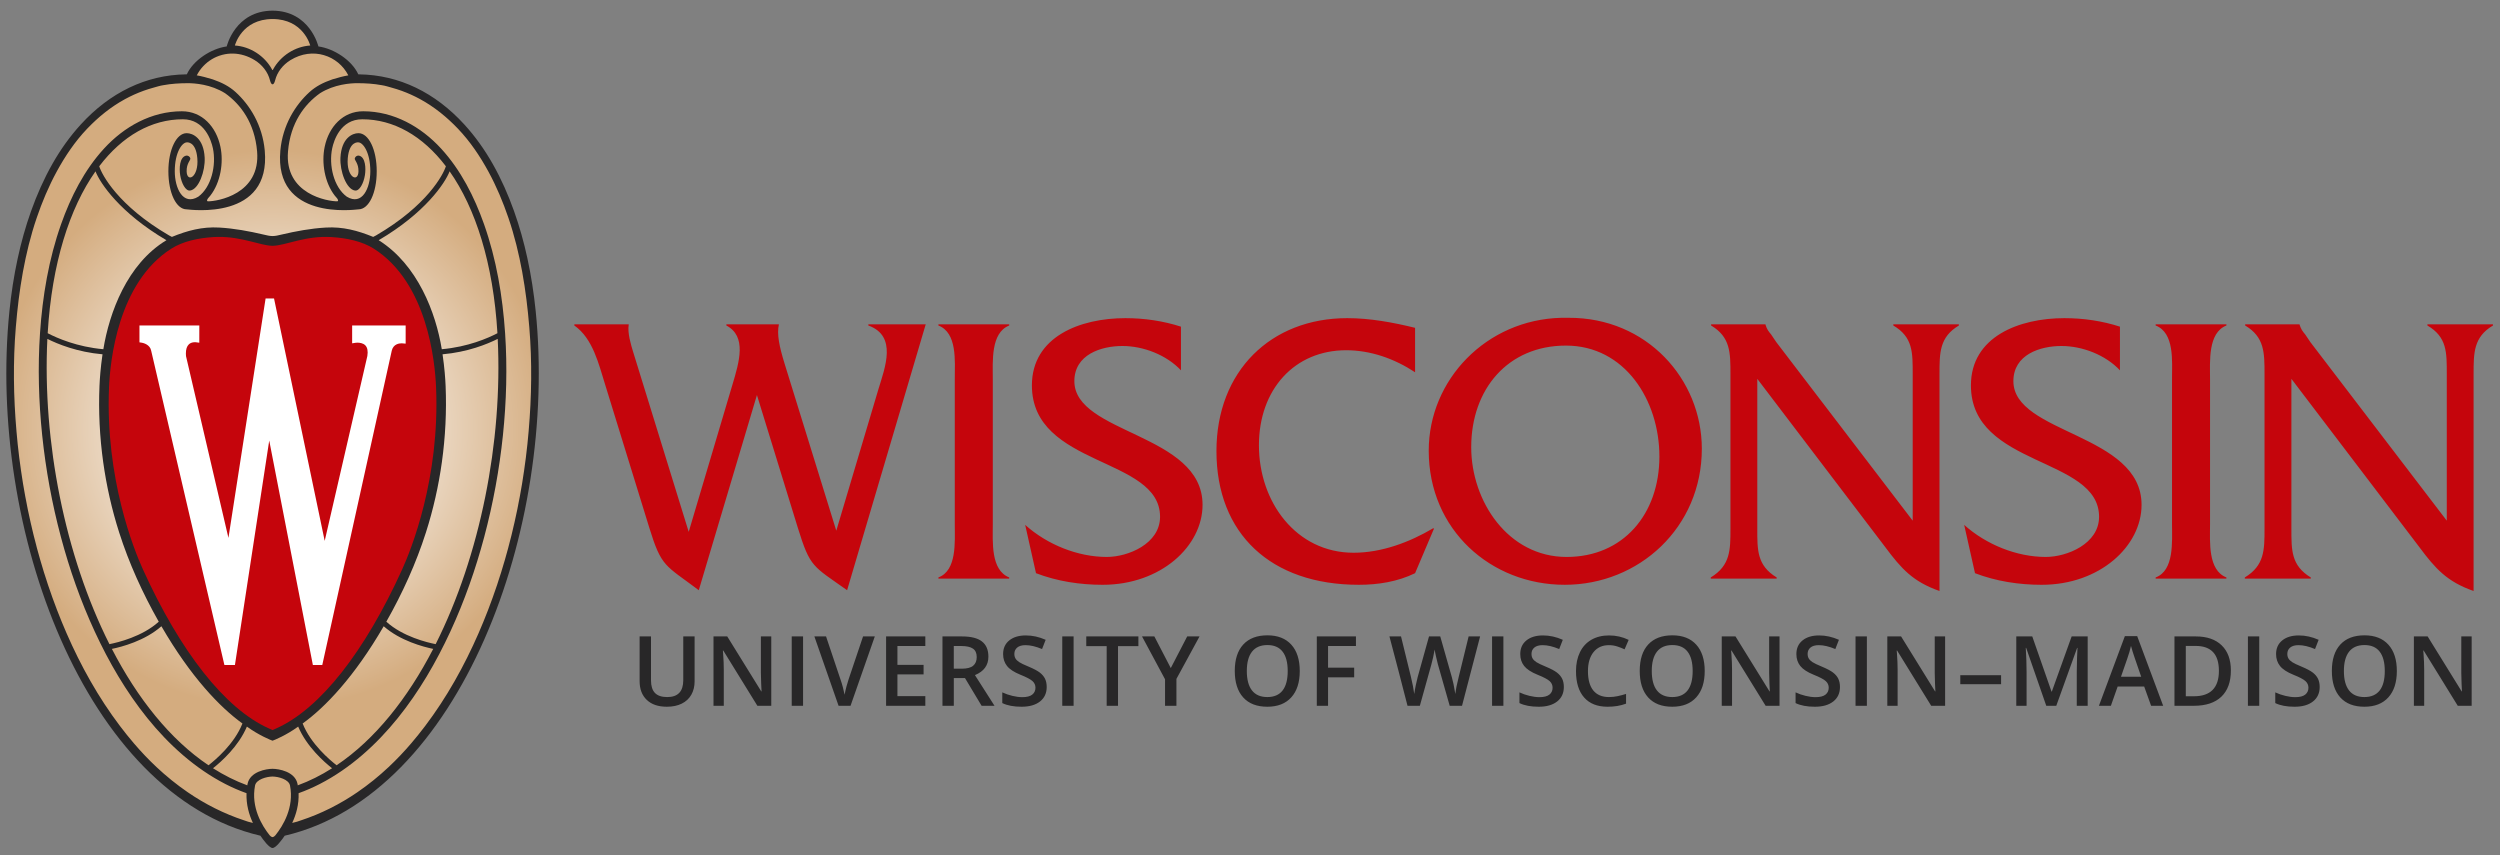
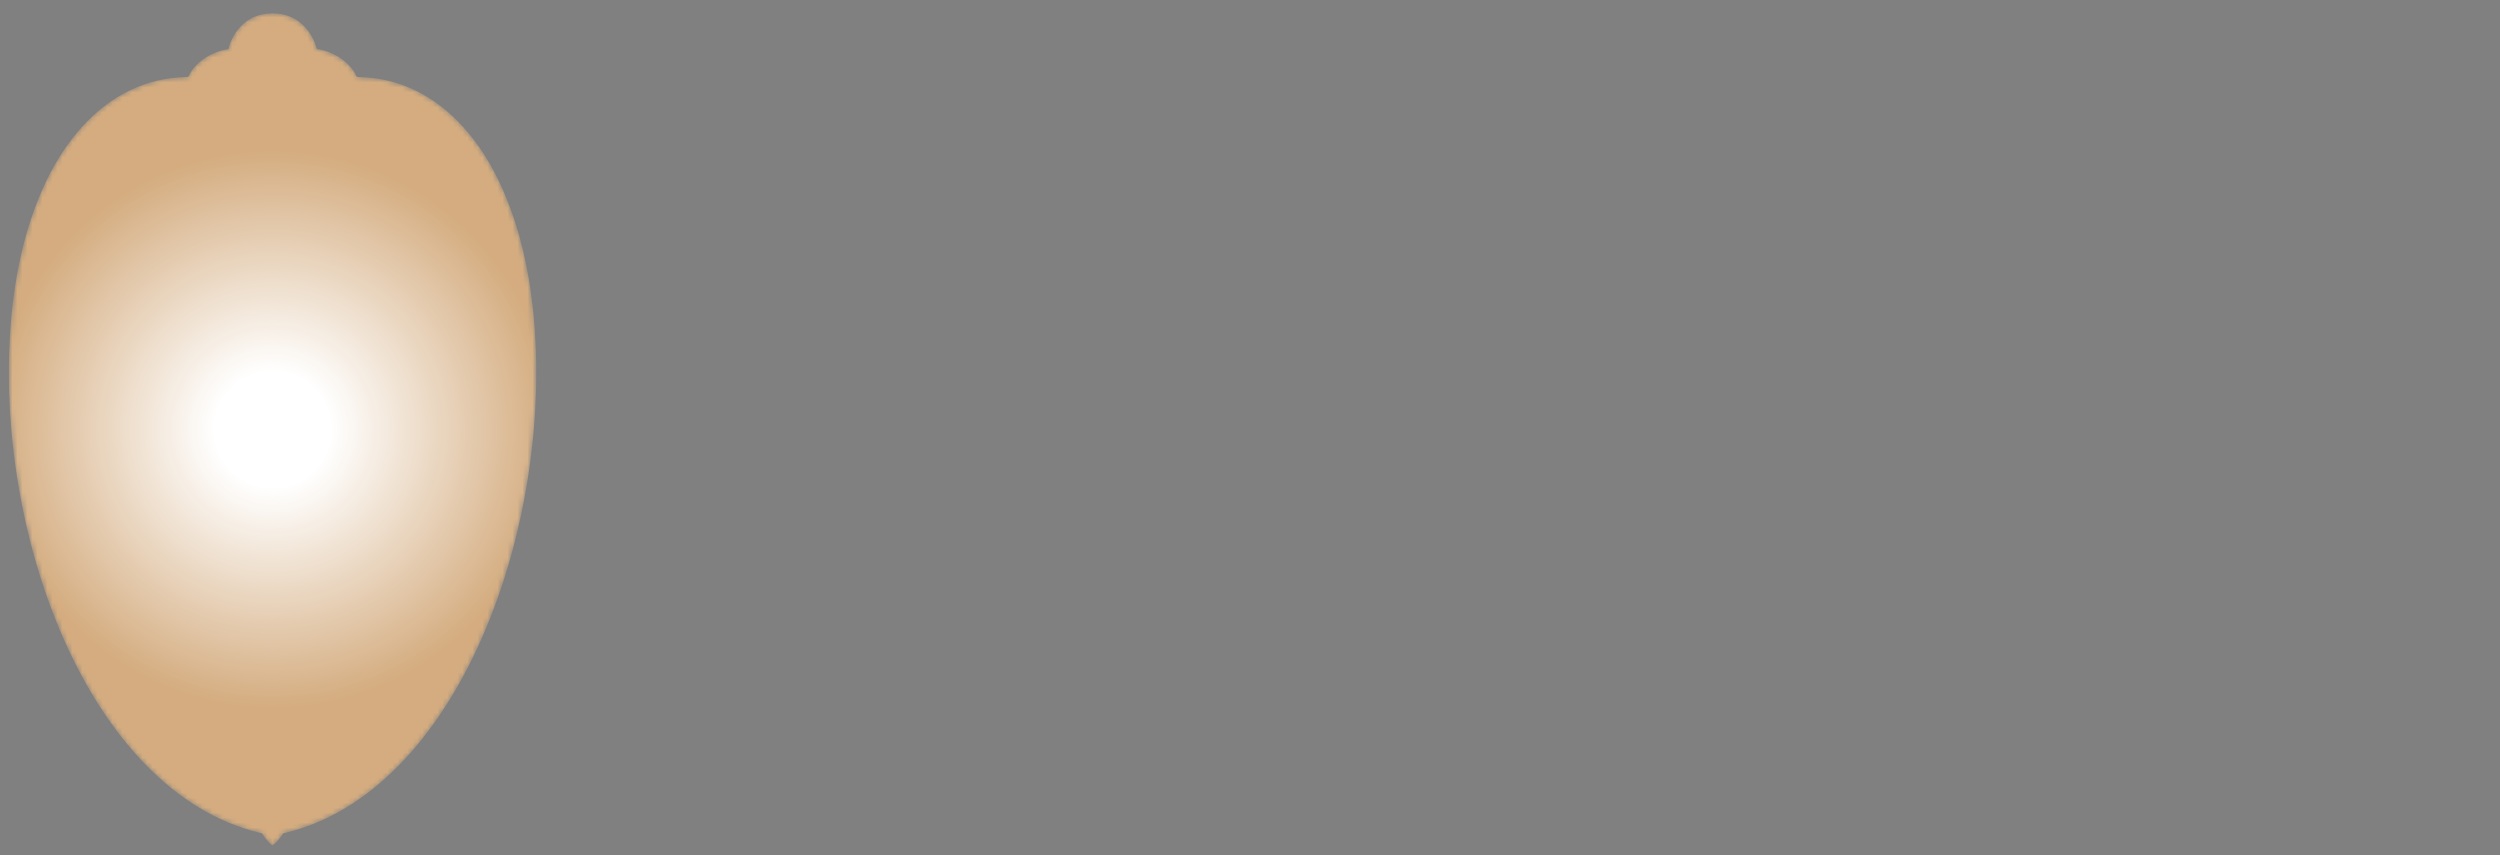
<svg xmlns="http://www.w3.org/2000/svg" width="500" height="171" viewBox="0 0 500 171" fill="none">
  <rect x="0" y="0" width="500" height="171" fill="#808080" stroke="none" />
  <mask id="mask0_627_669" style="mask-type:luminance" maskUnits="userSpaceOnUse" x="1" y="2" width="107" height="168">
    <path d="M45.772 9.485L45.683 9.841L45.319 9.892C42.719 10.254 39.236 12.181 37.882 14.938C37.839 15.403 37.337 15.417 37.159 15.422C29.426 15.531 22.286 18.935 16.508 25.264C13.738 28.298 11.314 31.944 9.305 36.102C7.505 39.828 6.005 43.953 4.844 48.369C3.711 52.676 2.884 57.334 2.378 62.282C-1.986 105.121 17.386 158.504 52.16 166.612L52.369 166.66L52.489 166.839C53.282 168.029 54.2 168.982 54.511 169.066C54.825 168.981 55.743 168.029 56.536 166.839L56.656 166.66L56.865 166.612C91.636 158.505 111.008 105.124 106.647 62.282C105.772 53.684 103.908 45.918 101.109 39.198L100.659 38.139C98.431 33.039 95.692 28.709 92.517 25.265C86.74 18.937 79.6 15.533 71.859 15.424C71.687 15.419 71.183 15.404 71.146 14.93C69.786 12.179 66.323 10.228 63.718 9.864L63.354 9.813L63.267 9.454C63.249 9.384 61.557 2.67 54.518 2.67C47.499 2.67 45.843 9.197 45.772 9.487" fill="white" />
  </mask>
  <g mask="url(#mask0_627_669)">
    <path d="M45.772 9.485L45.683 9.841L45.319 9.892C42.719 10.254 39.236 12.181 37.882 14.938C37.839 15.403 37.337 15.417 37.159 15.422C29.426 15.531 22.286 18.935 16.508 25.264C13.738 28.298 11.314 31.944 9.305 36.102C7.505 39.828 6.005 43.953 4.844 48.369C3.711 52.676 2.884 57.334 2.378 62.282C-1.986 105.121 17.386 158.504 52.16 166.612L52.369 166.66L52.489 166.839C53.282 168.029 54.2 168.982 54.511 169.066C54.825 168.981 55.743 168.029 56.536 166.839L56.656 166.66L56.865 166.612C91.636 158.505 111.008 105.124 106.647 62.282C105.772 53.684 103.908 45.918 101.109 39.198L100.659 38.139C98.431 33.039 95.692 28.709 92.517 25.265C86.74 18.937 79.6 15.533 71.859 15.424C71.687 15.419 71.183 15.404 71.146 14.93C69.786 12.179 66.323 10.228 63.718 9.864L63.354 9.813L63.267 9.454C63.249 9.384 61.557 2.67 54.518 2.67C47.499 2.67 45.843 9.197 45.772 9.487" fill="url(#paint0_radial_627_669)" />
  </g>
-   <path d="M54.511 2.131C47.013 2.166 45.342 9.287 45.342 9.287C42.233 9.72 38.657 12.031 37.361 14.872L37.185 14.871C29.194 14.984 21.988 18.508 16.153 24.9C13.964 27.299 12.084 29.951 10.482 32.775C8.778 35.779 7.372 38.973 6.213 42.224C5.112 45.312 4.233 48.476 3.539 51.679C2.783 55.159 2.244 58.685 1.885 62.228C-2.536 105.62 16.981 158.958 52.084 167.142C52.618 167.942 53.84 169.599 54.511 169.599C55.183 169.599 56.405 167.942 56.94 167.142C92.042 158.958 111.559 105.622 107.139 62.228C106.778 58.685 106.24 55.159 105.484 51.679C104.789 48.476 103.91 45.312 102.809 42.224C101.649 38.972 100.245 35.779 98.54 32.775C96.939 29.951 95.058 27.299 92.869 24.9C87.034 18.508 79.829 14.984 71.837 14.871L71.662 14.872C70.365 12.031 66.789 9.719 63.68 9.287C63.68 9.287 62.01 2.166 54.511 2.131L54.511 2.131ZM54.511 3.809C60.676 3.808 62.035 9.047 62.045 9.101C58.98 9.309 56.122 11.165 54.644 13.841C54.622 13.881 54.568 14.02 54.511 14.02C54.446 14.02 54.399 13.881 54.377 13.841C52.9 11.165 50.042 9.309 46.978 9.101C46.988 9.047 48.346 3.808 54.511 3.809ZM46.681 10.716C48.085 10.757 49.544 11.171 50.943 12.033C52.423 12.945 53.584 14.385 53.999 16.073C54.121 16.572 54.311 16.87 54.511 16.87C54.712 16.87 54.901 16.572 55.024 16.073C55.439 14.385 56.6 12.945 58.079 12.033C62.556 9.273 67.633 11.1 69.665 15.073C68.627 15.249 67.71 15.504 66.466 15.877C64.661 16.499 63.172 17.262 61.905 18.413C59.058 21 56.538 25.005 56.07 30.11C54.791 44.141 70.883 41.938 71.695 41.87C73.775 41.87 75.344 38.595 75.344 34.254C75.344 29.91 73.731 26.634 71.695 26.634C70.447 26.634 68.29 27.631 68.09 31.52C67.949 34.252 69.285 37.884 71.012 38.111C71.907 38.229 72.726 36.645 72.982 35.04C73.209 33.644 73.091 31.453 71.844 31.141C71.451 31.041 71.054 31.284 70.954 31.679C70.864 32.035 71.726 32.643 71.695 34.252C71.645 36.653 69.232 35.454 69.554 31.642C69.846 28.26 71.574 28.475 71.645 28.472C72.612 28.472 74.066 30.484 74.066 34.254C74.066 37.607 72.446 41.217 69.354 39.332C66.75 37.428 65.723 33.044 66.442 29.651C66.77 28.094 68.113 23.856 72.447 23.856C78.7 23.856 84.527 27.142 89.176 33.253C88.667 34.893 85.444 41.124 75.201 47.089C74.981 47.2 74.658 47.387 74.639 47.38C71.514 46.108 68.582 45.315 65.173 45.51C62.155 45.682 59.209 46.234 56.274 46.921C55.696 47.057 55.104 47.21 54.511 47.21C53.917 47.21 53.325 47.057 52.746 46.921C49.812 46.234 46.867 45.682 43.85 45.51C40.44 45.315 37.507 46.108 34.381 47.38C34.364 47.387 34.041 47.2 33.821 47.089C23.578 41.124 20.355 34.893 19.846 33.253C24.494 27.142 30.323 23.856 36.576 23.856C40.908 23.856 42.251 28.094 42.579 29.651C43.299 33.044 42.271 37.428 39.667 39.332C36.575 41.217 34.955 37.607 34.955 34.254C34.955 30.484 36.411 28.472 37.377 28.472C37.449 28.475 39.174 28.26 39.465 31.642C39.789 35.454 37.377 36.653 37.327 34.252C37.295 32.643 38.157 32.035 38.067 31.679C37.967 31.284 37.571 31.041 37.177 31.141C35.931 31.453 35.812 33.644 36.039 35.04C36.294 36.645 37.114 38.229 38.009 38.111C39.735 37.884 41.072 34.252 40.933 31.52C40.731 27.631 38.573 26.634 37.327 26.634C35.289 26.634 33.676 29.91 33.676 34.254C33.676 38.595 35.247 41.87 37.327 41.87C38.138 41.938 54.23 44.141 52.951 30.11C52.484 25.005 49.964 21 47.117 18.413C45.849 17.262 44.359 16.499 42.555 15.877C41.311 15.504 40.394 15.249 39.356 15.073C40.754 12.341 43.59 10.625 46.681 10.716ZM37.569 16.637C38.91 16.637 42.16 16.849 45.019 18.646C48.17 20.886 50.929 24.6 51.418 30.247C52.176 38.91 43.345 40.278 41.614 40.263C41.349 40.26 41.211 40.011 42.069 39.123C44.099 36.518 44.761 32.532 44.081 29.332C43.243 25.354 40.438 22.247 36.368 22.255C30.28 22.265 24.841 25.317 20.796 29.726C16.859 34.018 14.153 39.365 12.223 44.821C9.741 51.839 8.499 59.238 8 66.649C7.542 73.449 7.734 80.291 8.439 87.066C9.153 93.925 10.401 100.731 12.179 107.393C13.905 113.867 16.133 120.219 18.947 126.302C21.772 132.413 25.213 138.337 29.462 143.612C33.727 148.907 38.992 153.682 45.069 156.8C46.439 157.504 47.853 158.122 49.304 158.637C49.22 160.901 49.8 162.917 50.581 164.588C49.619 164.372 49.597 164.325 48.79 164.059C44.806 162.746 41.008 160.826 37.529 158.437C35.32 156.921 33.235 155.228 31.3 153.414C29.709 151.921 28.205 150.335 26.788 148.677C25.821 147.547 24.891 146.386 23.994 145.201C19.687 139.513 16.142 133.152 13.297 126.616C10.546 120.301 8.377 113.736 6.727 107.05C5.039 100.218 3.894 93.25 3.292 86.239C2.698 79.339 2.589 72.352 3.161 65.446C3.469 61.739 3.913 58.04 4.581 54.38C5.247 50.74 6.127 47.129 7.321 43.624C8.414 40.412 9.729 37.274 11.354 34.292C13.017 31.243 14.994 28.303 17.394 25.782C19.632 23.432 22.144 21.384 25.001 19.828C26.193 19.179 27.432 18.619 28.709 18.158C29.356 17.924 30.013 17.716 30.678 17.536C31.282 17.372 32.042 17.122 32.659 17.039C34.277 16.739 35.923 16.638 37.569 16.638L37.569 16.637ZM71.454 16.637C73.1 16.637 74.746 16.738 76.365 17.039C77.02 17.131 77.741 17.371 78.346 17.535C79.01 17.715 79.668 17.924 80.316 18.157C81.592 18.618 82.831 19.178 84.022 19.827C86.879 21.383 89.391 23.431 91.629 25.781C94.028 28.302 96.007 31.242 97.669 34.291C99.295 37.274 100.608 40.411 101.702 43.624C102.895 47.128 103.776 50.739 104.442 54.379C105.11 58.039 105.555 61.738 105.862 65.445C106.434 72.352 106.324 79.338 105.731 86.238C105.128 93.25 103.983 100.217 102.296 107.05C100.646 113.736 98.475 120.3 95.725 126.616C92.879 133.151 89.335 139.512 85.029 145.201C84.132 146.386 83.203 147.546 82.236 148.677C80.818 150.335 79.313 151.92 77.722 153.413C75.789 155.228 73.704 156.921 71.494 158.437C68.015 160.825 64.217 162.746 60.234 164.058C59.428 164.324 59.403 164.372 58.441 164.587C59.223 162.916 59.803 160.901 59.719 158.637C61.17 158.121 62.583 157.503 63.953 156.799C70.03 153.681 75.296 148.906 79.561 143.611C83.809 138.337 87.25 132.412 90.076 126.301C92.889 120.219 95.117 113.866 96.844 107.393C98.621 100.73 99.87 93.924 100.584 87.065C101.289 80.29 101.48 73.448 101.023 66.649C100.524 59.238 99.282 51.839 96.8 44.82C94.871 39.365 92.166 34.018 88.229 29.726C84.183 25.316 78.744 22.264 72.655 22.254C68.586 22.247 65.78 25.353 64.942 29.331C64.262 32.531 64.925 36.517 66.954 39.123C67.813 40.01 67.674 40.259 67.409 40.262C65.678 40.278 56.846 38.91 57.603 30.246C58.093 24.6 60.853 20.886 64.003 18.645C66.862 16.848 70.112 16.636 71.454 16.636L71.454 16.637ZM19.1 34.268C20.018 36.651 24.031 42.61 33.286 48.042C25.42 52.775 21.862 62.555 20.669 69.842C15.44 69.384 11.428 67.629 9.538 66.644C10.373 52.612 13.936 41.603 19.1 34.268L19.1 34.268ZM89.924 34.268C95.088 41.603 98.652 52.612 99.487 66.644C97.598 67.629 93.585 69.384 88.357 69.842C87.163 62.554 83.552 52.964 75.738 48.042C84.993 42.61 89.007 36.651 89.923 34.268L89.924 34.268ZM9.473 67.774C11.563 68.825 15.457 70.416 20.504 70.86C20.11 73.544 19.953 75.8 19.895 77.207C19.685 82.264 19.936 87.368 20.637 92.409C21.3 97.18 22.366 101.893 23.822 106.457C25.808 112.683 28.534 118.657 31.752 124.339C28.467 127.327 23.544 128.504 21.884 128.829C12.996 111.153 8.47 88.34 9.473 67.774ZM99.544 67.774C100.548 88.34 96.022 111.153 87.133 128.829C85.473 128.504 80.55 127.327 77.264 124.339C80.483 118.658 83.21 112.684 85.196 106.458C86.652 101.893 87.717 97.18 88.379 92.409C89.081 87.368 89.333 82.265 89.124 77.207C89.066 75.801 88.907 73.544 88.512 70.86C93.56 70.416 97.455 68.825 99.544 67.774ZM32.28 125.251C38.18 135.424 44.029 141.493 48.489 144.697C46.874 148.796 43.046 152.014 41.701 153.054C34.008 147.882 27.497 139.68 22.375 129.78C24.345 129.377 28.969 128.168 32.28 125.252V125.251ZM76.741 125.251C80.052 128.167 84.675 129.376 86.644 129.779C81.523 139.679 75.014 147.881 67.32 153.054C65.975 152.013 62.147 148.795 60.53 144.696C64.992 141.492 70.841 135.423 76.741 125.25V125.251ZM253.483 127.066C251.389 127.066 249.777 127.681 248.649 128.908C247.519 130.136 246.955 131.894 246.955 134.185C246.955 136.474 247.514 138.239 248.638 139.482C249.76 140.726 251.37 141.347 253.463 141.347C255.532 141.347 257.13 140.721 258.259 139.468C259.388 138.218 259.953 136.463 259.953 134.204C259.953 131.939 259.388 130.182 258.265 128.936C257.138 127.69 255.544 127.066 253.483 127.066ZM334.472 127.066C332.379 127.066 330.768 127.681 329.636 128.908C328.51 130.136 327.945 131.894 327.945 134.185C327.945 136.474 328.505 138.239 329.627 139.482C330.749 140.726 332.359 141.347 334.455 141.347C336.521 141.347 338.122 140.721 339.249 139.468C340.38 138.218 340.943 136.463 340.943 134.204C340.943 131.939 340.38 130.182 339.254 128.936C338.127 127.69 336.533 127.066 334.472 127.066ZM472.898 127.066C470.804 127.066 469.192 127.681 468.064 128.908C466.934 130.136 466.371 131.894 466.371 134.185C466.371 136.474 466.932 138.239 468.053 139.482C469.178 140.726 470.785 141.347 472.878 141.347C474.947 141.347 476.548 140.721 477.675 139.468C478.803 138.218 479.369 136.463 479.369 134.204C479.369 131.939 478.806 130.182 477.68 128.936C476.555 127.69 474.959 127.066 472.898 127.066ZM205.167 127.086C203.78 127.086 202.678 127.418 201.855 128.081C201.032 128.746 200.622 129.658 200.622 130.816C200.622 131.739 200.88 132.53 201.4 133.189C201.917 133.847 202.809 134.432 204.077 134.945C205.303 135.437 206.112 135.865 206.506 136.225C206.899 136.586 207.093 137.025 207.093 137.542C207.093 138.118 206.879 138.577 206.451 138.92C206.024 139.259 205.364 139.432 204.465 139.432C203.851 139.432 203.188 139.347 202.476 139.174C201.765 139.005 201.092 138.772 200.458 138.473V140.617C201.459 141.105 202.744 141.348 204.312 141.348C205.881 141.348 207.112 140.998 208.003 140.293C208.894 139.591 209.341 138.625 209.341 137.392C209.341 136.765 209.23 136.222 209.011 135.761C208.787 135.299 208.44 134.884 207.966 134.517C207.491 134.151 206.743 133.755 205.727 133.33C204.822 132.958 204.196 132.657 203.848 132.429C203.499 132.2 203.252 131.96 203.099 131.703C202.946 131.447 202.87 131.139 202.87 130.777C202.87 130.253 203.061 129.83 203.44 129.512C203.819 129.191 204.375 129.031 205.11 129.031C206.077 129.031 207.178 129.291 208.412 129.811L209.132 127.96C207.815 127.377 206.495 127.086 205.167 127.086ZM308.598 127.086C307.21 127.086 306.106 127.418 305.285 128.081C304.462 128.746 304.051 129.658 304.051 130.816C304.051 131.739 304.308 132.53 304.828 133.189C305.348 133.847 306.239 134.432 307.505 134.945C308.733 135.437 309.538 135.865 309.932 136.225C310.325 136.586 310.519 137.025 310.519 137.542C310.519 138.118 310.306 138.577 309.881 138.92C309.454 139.259 308.791 139.432 307.893 139.432C307.281 139.432 306.616 139.347 305.906 139.174C305.193 139.005 304.522 138.772 303.888 138.473V140.617C304.889 141.105 306.173 141.348 307.742 141.348C309.311 141.348 310.539 140.998 311.433 140.293C312.324 139.591 312.769 138.625 312.769 137.392C312.769 136.765 312.66 136.222 312.439 135.761C312.215 135.299 311.87 134.884 311.394 134.517C310.918 134.151 310.173 133.755 309.155 133.33C308.252 132.958 307.626 132.657 307.276 132.429C306.929 132.2 306.678 131.96 306.528 131.703C306.375 131.447 306.299 131.139 306.299 130.777C306.299 130.253 306.489 129.83 306.868 129.512C307.246 129.191 307.805 129.031 308.538 129.031C309.505 129.031 310.607 129.291 311.841 129.811L312.56 127.96C311.246 127.377 309.923 127.086 308.598 127.086ZM321.801 127.086C320.457 127.086 319.282 127.376 318.281 127.951C317.283 128.527 316.519 129.353 315.992 130.437C315.464 131.517 315.199 132.781 315.199 134.224C315.199 136.513 315.743 138.273 316.831 139.502C317.919 140.733 319.479 141.348 321.509 141.348C322.889 141.348 324.122 141.145 325.21 140.731V138.786C324.615 138.971 324.042 139.12 323.493 139.237C322.944 139.354 322.374 139.412 321.783 139.412C320.423 139.412 319.383 138.975 318.667 138.104C317.95 137.23 317.591 135.942 317.591 134.239C317.591 132.615 317.964 131.341 318.709 130.417C319.457 129.493 320.482 129.031 321.783 129.031C322.361 129.031 322.91 129.116 323.43 129.284C323.954 129.452 324.447 129.646 324.916 129.867L325.731 127.977C324.528 127.384 323.22 127.086 321.801 127.086ZM363.823 127.086C362.436 127.086 361.331 127.418 360.511 128.081C359.687 128.746 359.276 129.658 359.276 130.816C359.276 131.739 359.533 132.53 360.053 133.189C360.573 133.847 361.464 134.432 362.73 134.945C363.958 135.437 364.765 135.865 365.159 136.225C365.552 136.586 365.745 137.025 365.745 137.542C365.745 138.118 365.532 138.577 365.107 138.92C364.679 139.259 364.017 139.432 363.119 139.432C362.506 139.432 361.841 139.347 361.132 139.174C360.418 139.005 359.747 138.772 359.114 138.473V140.617C360.114 141.105 361.398 141.348 362.968 141.348C364.536 141.348 365.765 140.998 366.658 140.293C367.55 139.591 367.994 138.625 367.994 137.392C367.994 136.765 367.885 136.222 367.664 135.761C367.44 135.299 367.096 134.884 366.619 134.517C366.144 134.151 365.398 133.755 364.38 133.33C363.477 132.958 362.852 132.657 362.501 132.429C362.155 132.2 361.903 131.96 361.753 131.703C361.6 131.447 361.524 131.139 361.524 130.777C361.524 130.253 361.714 129.83 362.093 129.512C362.472 129.191 363.031 129.031 363.764 129.031C364.731 129.031 365.832 129.291 367.066 129.811L367.785 127.96C366.471 127.377 365.149 127.086 363.823 127.086ZM459.762 127.086C458.375 127.086 457.273 127.418 456.449 128.081C455.626 128.746 455.216 129.658 455.216 130.816C455.216 131.739 455.476 132.53 455.996 133.189C456.513 133.847 457.403 134.432 458.669 134.945C459.897 135.437 460.707 135.865 461.1 136.225C461.491 136.586 461.688 137.025 461.688 137.542C461.688 138.118 461.473 138.577 461.046 138.92C460.618 139.259 459.958 139.432 459.06 139.432C458.445 139.432 457.782 139.347 457.071 139.174C456.36 139.005 455.686 138.772 455.055 138.473V140.617C456.053 141.105 457.338 141.348 458.907 141.348C460.475 141.348 461.708 140.998 462.598 140.293C463.49 139.591 463.936 138.625 463.936 137.392C463.936 136.765 463.824 136.222 463.603 135.761C463.382 135.299 463.035 134.884 462.561 134.517C462.085 134.151 461.341 133.755 460.321 133.33C459.417 132.958 458.79 132.657 458.443 132.429C458.094 132.2 457.846 131.96 457.693 131.703C457.54 131.447 457.464 131.139 457.464 130.777C457.464 130.253 457.654 129.83 458.036 129.512C458.414 129.191 458.97 129.031 459.703 129.031C460.672 129.031 461.772 129.291 463.006 129.811L463.728 127.96C462.411 127.377 461.09 127.086 459.762 127.086ZM424.973 127.23L419.784 141.159H422.175L423.531 137.307H428.836L430.221 141.159H432.632L427.441 127.23H424.973ZM142.699 127.284V141.159H144.758V133.947C144.758 132.973 144.714 131.897 144.624 130.722L144.578 130.105H144.654L151.478 141.159H154.255V127.284H152.177V134.554C152.177 135.066 152.196 135.779 152.235 136.695C152.274 137.608 152.298 138.137 152.312 138.283H152.255L145.449 127.285L142.699 127.284ZM158.344 127.284V141.159H160.612V127.284H158.344ZM177.217 127.284V141.159H185.066V139.233H179.486V134.876H184.716V132.98H179.486V129.204H185.066V127.285L177.217 127.284ZM212.453 127.284V141.159H214.721V127.284H212.453ZM217.253 127.284V129.23H221.334V141.159H223.601V129.23H227.68V127.284H217.253ZM263.36 127.284V141.159H265.61V135.467H270.836V133.538H265.61V129.204H271.19V127.285L263.36 127.284ZM277.887 127.284L279.709 134.213L281.502 141.158H283.97L286.265 132.921C286.362 132.605 286.478 132.125 286.622 131.479C286.765 130.835 286.868 130.308 286.931 129.905C286.962 130.169 287.054 130.643 287.207 131.323C287.357 132.003 287.484 132.523 287.586 132.885L289.939 141.159H292.404L296.022 127.284H293.725L291.751 135.351C291.388 136.747 291.163 137.898 291.069 138.805C290.821 137.306 290.588 136.179 290.364 135.426L288.05 127.284H285.802L283.542 135.388C283.428 135.801 283.302 136.338 283.164 137.003C283.025 137.666 282.919 138.268 282.851 138.805C282.72 137.811 282.497 136.666 282.186 135.37L280.204 127.285L277.887 127.284ZM298.412 127.284V141.159H300.68V127.284H298.412ZM344.349 127.284V141.159H346.409V133.947C346.409 132.973 346.364 131.897 346.275 130.722L346.228 130.105H346.305L353.128 141.159H355.905V127.284H353.827V134.554C353.827 135.066 353.847 135.779 353.886 136.695C353.924 137.608 353.948 138.137 353.962 138.283H353.905L347.1 127.285L344.349 127.284ZM371.107 127.284V141.159H373.375V127.284H371.107ZM377.464 127.284V141.159H379.524V133.947C379.524 132.973 379.48 131.897 379.393 130.722L379.343 130.105H379.42L386.241 141.159H389.023V127.284H386.945V134.554C386.945 135.066 386.964 135.779 387.001 136.695C387.038 137.608 387.065 138.137 387.076 138.283H387.02L380.218 127.285L377.464 127.284ZM403.256 127.284V141.159H405.316V134.412C405.316 132.907 405.262 131.294 405.154 129.573H405.231L409.254 141.159H411.255L415.42 129.592H415.497C415.47 129.826 415.441 130.495 415.407 131.602C415.371 132.71 415.354 133.608 415.354 134.298V141.158H417.537V127.284H414.33L410.364 138.321H410.305L406.454 127.284H403.256L403.256 127.284ZM449.581 127.284V141.159H451.849V127.284H449.581ZM482.777 127.284V141.159H484.837V133.947C484.837 132.973 484.793 131.897 484.703 130.722L484.656 130.105H484.733L491.554 141.159H494.333V127.284H492.257V134.554C492.257 135.066 492.275 135.779 492.314 136.695C492.352 137.608 492.376 138.137 492.388 138.283H492.334L485.528 127.285L482.777 127.284ZM127.923 127.286V136.224C127.923 137.82 128.402 139.07 129.355 139.98C130.31 140.894 131.648 141.347 133.369 141.347C134.525 141.347 135.521 141.141 136.352 140.726C137.184 140.313 137.821 139.721 138.261 138.954C138.7 138.185 138.921 137.287 138.921 136.263V127.286H136.653V136.044C136.653 138.291 135.585 139.413 133.446 139.413C132.346 139.413 131.529 139.14 130.997 138.597C130.465 138.053 130.199 137.207 130.199 136.064V127.286L127.923 127.286ZM162.875 127.286L167.716 141.159H170.106L174.962 127.286H172.611L169.717 135.874C169.611 136.177 169.47 136.643 169.299 137.277C169.129 137.909 169.003 138.468 168.921 138.948C168.867 138.631 168.758 138.149 168.588 137.501C168.415 136.852 168.255 136.324 168.105 135.911L165.21 127.286L162.875 127.286ZM188.493 127.286V141.159H190.761V135.617H193L196.322 141.159H198.903L194.987 135.02C196.78 134.287 197.68 133.056 197.68 131.329C197.68 129.974 197.25 128.963 196.39 128.291C195.531 127.62 194.204 127.286 192.412 127.286L188.493 127.286ZM228.406 127.286L233.007 135.854V141.159H235.285V135.778L239.906 127.286H237.44L234.156 133.615L230.872 127.286L228.406 127.286ZM434.894 127.286V141.158H438.774C441.166 141.158 442.997 140.554 444.269 139.342C445.539 138.131 446.176 136.379 446.176 134.089C446.176 131.933 445.561 130.26 444.336 129.07C443.109 127.88 441.39 127.286 439.183 127.286L434.894 127.286ZM253.482 129.011C254.827 129.011 255.842 129.451 256.522 130.333C257.203 131.212 257.542 132.502 257.542 134.204C257.542 135.931 257.197 137.23 256.512 138.104C255.827 138.976 254.807 139.412 253.462 139.412C252.107 139.412 251.087 138.971 250.398 138.089C249.709 137.208 249.364 135.911 249.364 134.204C249.364 132.502 249.709 131.212 250.403 130.333C251.095 129.451 252.122 129.011 253.482 129.011ZM334.471 129.011C335.819 129.011 336.834 129.451 337.514 130.333C338.194 131.212 338.533 132.502 338.533 134.204C338.533 135.931 338.189 137.23 337.504 138.104C336.817 138.976 335.799 139.412 334.454 139.412C333.099 139.412 332.077 138.971 331.387 138.089C330.698 137.208 330.354 135.911 330.354 134.204C330.354 132.502 330.699 131.212 331.391 130.333C332.083 129.451 333.111 129.011 334.471 129.011ZM472.897 129.011C474.245 129.011 475.257 129.451 475.937 130.333C476.618 131.212 476.956 132.502 476.956 134.204C476.956 135.931 476.615 137.23 475.93 138.104C475.243 138.976 474.224 139.412 472.877 139.412C471.524 139.412 470.503 138.971 469.813 138.089C469.124 137.208 468.779 135.911 468.779 134.204C468.779 132.502 469.126 131.212 469.818 130.333C470.51 129.451 471.537 129.011 472.897 129.011ZM426.197 129.184C426.261 129.437 426.376 129.835 426.544 130.378C426.712 130.922 426.843 131.321 426.938 131.574L428.24 135.351H424.196L425.449 131.736C425.777 130.814 426.028 129.962 426.197 129.184ZM437.159 129.184H439.125C442.23 129.184 443.782 130.845 443.782 134.165C443.782 137.555 442.113 139.252 438.771 139.252H437.159L437.159 129.184ZM190.758 129.204H192.26C193.29 129.204 194.061 129.373 194.576 129.716C195.086 130.055 195.344 130.62 195.344 131.404C195.344 132.176 195.106 132.758 194.629 133.149C194.158 133.542 193.391 133.738 192.334 133.738H190.758L190.758 129.204ZM392.057 135.04V136.842H400.219V135.04H392.057ZM49.378 145.319C51.759 147.054 54.191 148.04 54.507 148.141C54.824 148.04 57.255 147.054 59.636 145.319C61.316 149.307 64.821 152.393 66.416 153.651C64.217 155.043 61.93 156.2 59.55 157.069C59.534 156.985 59.528 156.902 59.514 156.816C59.021 154.285 55.715 153.766 54.507 153.762C53.299 153.766 49.992 154.285 49.5 156.816C49.486 156.902 49.479 156.985 49.464 157.069C47.084 156.2 44.797 155.043 42.599 153.651C44.194 152.393 47.698 149.306 49.378 145.319ZM54.507 155.308C55.698 155.321 57.766 155.877 58.005 157.108C58.85 161.479 56.609 165.142 55.106 167.029C55.083 167.056 54.803 167.397 54.507 167.432C54.212 167.397 53.931 167.056 53.908 167.029C52.405 165.142 50.163 161.479 51.008 157.108C51.246 155.877 53.317 155.321 54.507 155.308Z" fill="#282728" />
-   <path d="M43.598 47.38C43.28 47.385 42.956 47.397 42.628 47.418C39.574 47.617 36.56 48.268 34.243 49.742C23.529 56.574 22.021 72.32 21.804 77.478C21.039 95.724 26.807 109.973 28.596 113.906C36.011 130.232 44.961 141.772 53.802 145.698L54.508 146.013L55.221 145.698C64.056 141.772 73.011 130.232 80.422 113.906C82.211 109.973 87.98 95.724 87.216 77.478C86.999 72.32 85.491 56.573 74.776 49.742C72.459 48.268 69.419 47.617 66.363 47.418C61.102 47.075 57.202 49.087 54.577 49.161H54.444C51.983 49.091 48.375 47.319 43.598 47.38ZM312.234 63.56C297.289 63.938 285.745 75.914 285.745 90.138C285.745 105.987 298.193 116.958 312.949 116.958C327.78 116.958 340.366 105.518 340.366 89.748C340.366 75.847 329.345 63.479 313.691 63.56C313.202 63.548 312.716 63.548 312.234 63.56ZM225.084 63.629C215.993 63.629 206.38 67.348 206.38 77.079C206.38 93.465 232.011 91.302 232.011 103.357C232.011 108.767 225.608 111.39 221.361 111.39C215.546 111.39 209.432 108.92 205.037 104.98L207.201 114.638C211.448 116.263 215.994 116.959 220.538 116.959C232.171 116.959 240.511 109.226 240.511 100.963C240.511 86.663 214.872 86.817 214.872 76.231C214.872 70.9 220.242 69.199 224.486 69.199C228.664 69.199 233.284 70.975 236.192 74.064V65.332C232.61 64.173 228.811 63.63 225.084 63.63L225.084 63.629ZM269.454 63.629C254.173 63.629 243.29 74.219 243.29 90.219C243.29 106.761 254.173 116.958 271.764 116.958C275.637 116.958 279.509 116.344 283.016 114.638L286.818 105.678H286.589C281.894 108.455 276.309 110.548 270.719 110.548C259.242 110.548 251.786 100.419 251.786 89.06C251.786 77.85 258.941 70.048 269.227 70.048C274.142 70.048 278.917 71.746 283.016 74.452V65.565C278.615 64.483 273.996 63.629 269.454 63.629ZM412.884 63.629C403.801 63.629 394.184 67.348 394.184 77.079C394.184 93.465 419.815 91.302 419.815 103.357C419.815 108.767 413.407 111.39 409.157 111.39C403.345 111.39 397.239 108.92 392.837 104.98L395.001 114.638C399.248 116.263 403.8 116.959 408.346 116.959C419.965 116.959 428.312 109.226 428.312 100.963C428.312 86.663 402.677 86.817 402.677 76.231C402.677 70.9 408.043 69.199 412.292 69.199C416.466 69.199 421.09 70.975 423.99 74.064V65.332C420.418 64.173 416.617 63.63 412.884 63.63L412.884 63.629ZM114.868 64.87V65.099C118.595 67.727 119.717 72.753 121.055 77.003L129.851 105.52C132.306 113.483 132.979 112.943 139.755 118.041L151.386 79.009L159.578 105.597C162.044 113.557 162.566 113.171 169.42 118.041L185.142 64.87H173.668V65.099C179.482 67.185 177.021 73.447 175.681 77.852L167.258 106.138L156.899 72.672C155.854 69.275 155.341 66.802 155.781 64.87H145.273V65.099C149.373 67.267 147.886 72.287 146.467 77.003L137.742 106.372L126.644 70.433C126.196 68.96 125.453 66.569 125.75 64.87L114.868 64.87ZM187.68 64.87V65.099C191.482 66.569 190.957 72.21 190.957 75.767V104.898C190.957 108.373 191.404 114.1 187.68 115.49V115.723H201.842V115.49C198.117 114.019 198.559 108.373 198.559 104.898V75.767C198.559 72.287 198.117 66.569 201.842 65.099V64.87H187.68ZM342.22 64.87V65.099C346.092 67.42 346.091 70.513 346.091 74.838V105.679C346.091 110.002 346.092 113.091 342.145 115.491V115.723H355.336V115.491C351.382 113.091 351.457 110.001 351.457 105.679V75.768L377.021 109.382C380.298 113.79 382.61 116.344 387.9 118.197V74.838C387.9 70.513 387.9 67.42 391.775 65.099V64.87H378.66V65.099C382.611 67.42 382.539 70.513 382.539 74.838V104.133L355.26 68.428L354.214 66.88C353.693 66.258 353.39 65.877 353.098 64.943V64.87L342.22 64.87ZM431.127 64.87V65.099C434.924 66.569 434.405 72.21 434.405 75.767V104.898C434.405 108.373 434.857 114.1 431.127 115.49V115.723H445.281V115.49C441.553 114.019 442.007 108.373 442.007 104.898V75.767C442.007 72.287 441.553 66.569 445.281 65.099V64.87H431.127ZM449.032 64.87V65.099C452.906 67.42 452.905 70.514 452.905 74.838V105.679C452.905 110.002 452.906 113.092 448.962 115.491V115.723H462.155V115.491C458.203 113.091 458.28 110.002 458.28 105.679V75.768L483.839 109.382C487.113 113.791 489.435 116.344 494.718 118.199V74.838C494.718 70.514 494.718 67.42 498.593 65.099V64.87H485.478V65.099C489.436 67.42 489.356 70.514 489.356 74.838V104.134L462.077 68.428L461.031 66.88C460.517 66.259 460.218 65.878 459.913 64.943V64.87L449.032 64.87ZM313.18 69.118C324.947 69.118 331.879 80.017 331.879 91.301C331.879 102.818 324.649 111.39 313.326 111.39C301.627 111.39 294.244 100.264 294.244 89.442C294.244 77.771 301.628 69.118 313.18 69.118Z" fill="#C5050C" />
-   <path d="M70.429 65.098V68.663L71.15 68.553C71.161 68.551 71.297 68.533 71.487 68.533C71.881 68.533 72.607 68.602 73.061 69.066C73.488 69.5 73.625 70.234 73.472 71.196C73.458 71.232 66.301 102.261 64.94 108.174C63.373 100.697 54.844 59.872 54.844 59.872L54.809 59.698H53.118L53.09 59.882C53.09 59.882 46.92 99.624 45.687 107.579C44.079 100.693 37.203 71.232 37.203 71.232C37.184 71.044 37.176 70.864 37.176 70.697C37.176 69.863 37.372 69.25 37.766 68.874C38.289 68.371 39.081 68.442 39.151 68.449L39.859 68.542L39.865 65.098H27.891V68.468L28.42 68.551C28.682 68.602 30.017 68.925 30.237 70.147C30.24 70.167 44.247 130.275 44.841 132.832L44.883 133H46.989L47.014 132.817C47.08 132.401 52.781 95.095 53.846 88.108C55.201 95.064 62.461 132.413 62.539 132.825L62.575 133H64.455L78.358 70.111C78.678 68.805 79.825 68.665 80.304 68.665C80.373 68.665 80.42 68.668 80.443 68.672L81.131 68.727V65.098H70.429Z" fill="white" />
  <defs>
    <radialGradient id="paint0_radial_627_669" cx="0" cy="0" r="1" gradientUnits="userSpaceOnUse" gradientTransform="translate(54.512 85.863) scale(69.655 69.655)">
      <stop stop-color="white" />
      <stop offset="0.166" stop-color="white" />
      <stop offset="0.801" stop-color="#D4AC7F" />
      <stop offset="0.865" stop-color="#D4AC7F" />
      <stop offset="1" stop-color="#D4AC7F" />
    </radialGradient>
  </defs>
</svg>